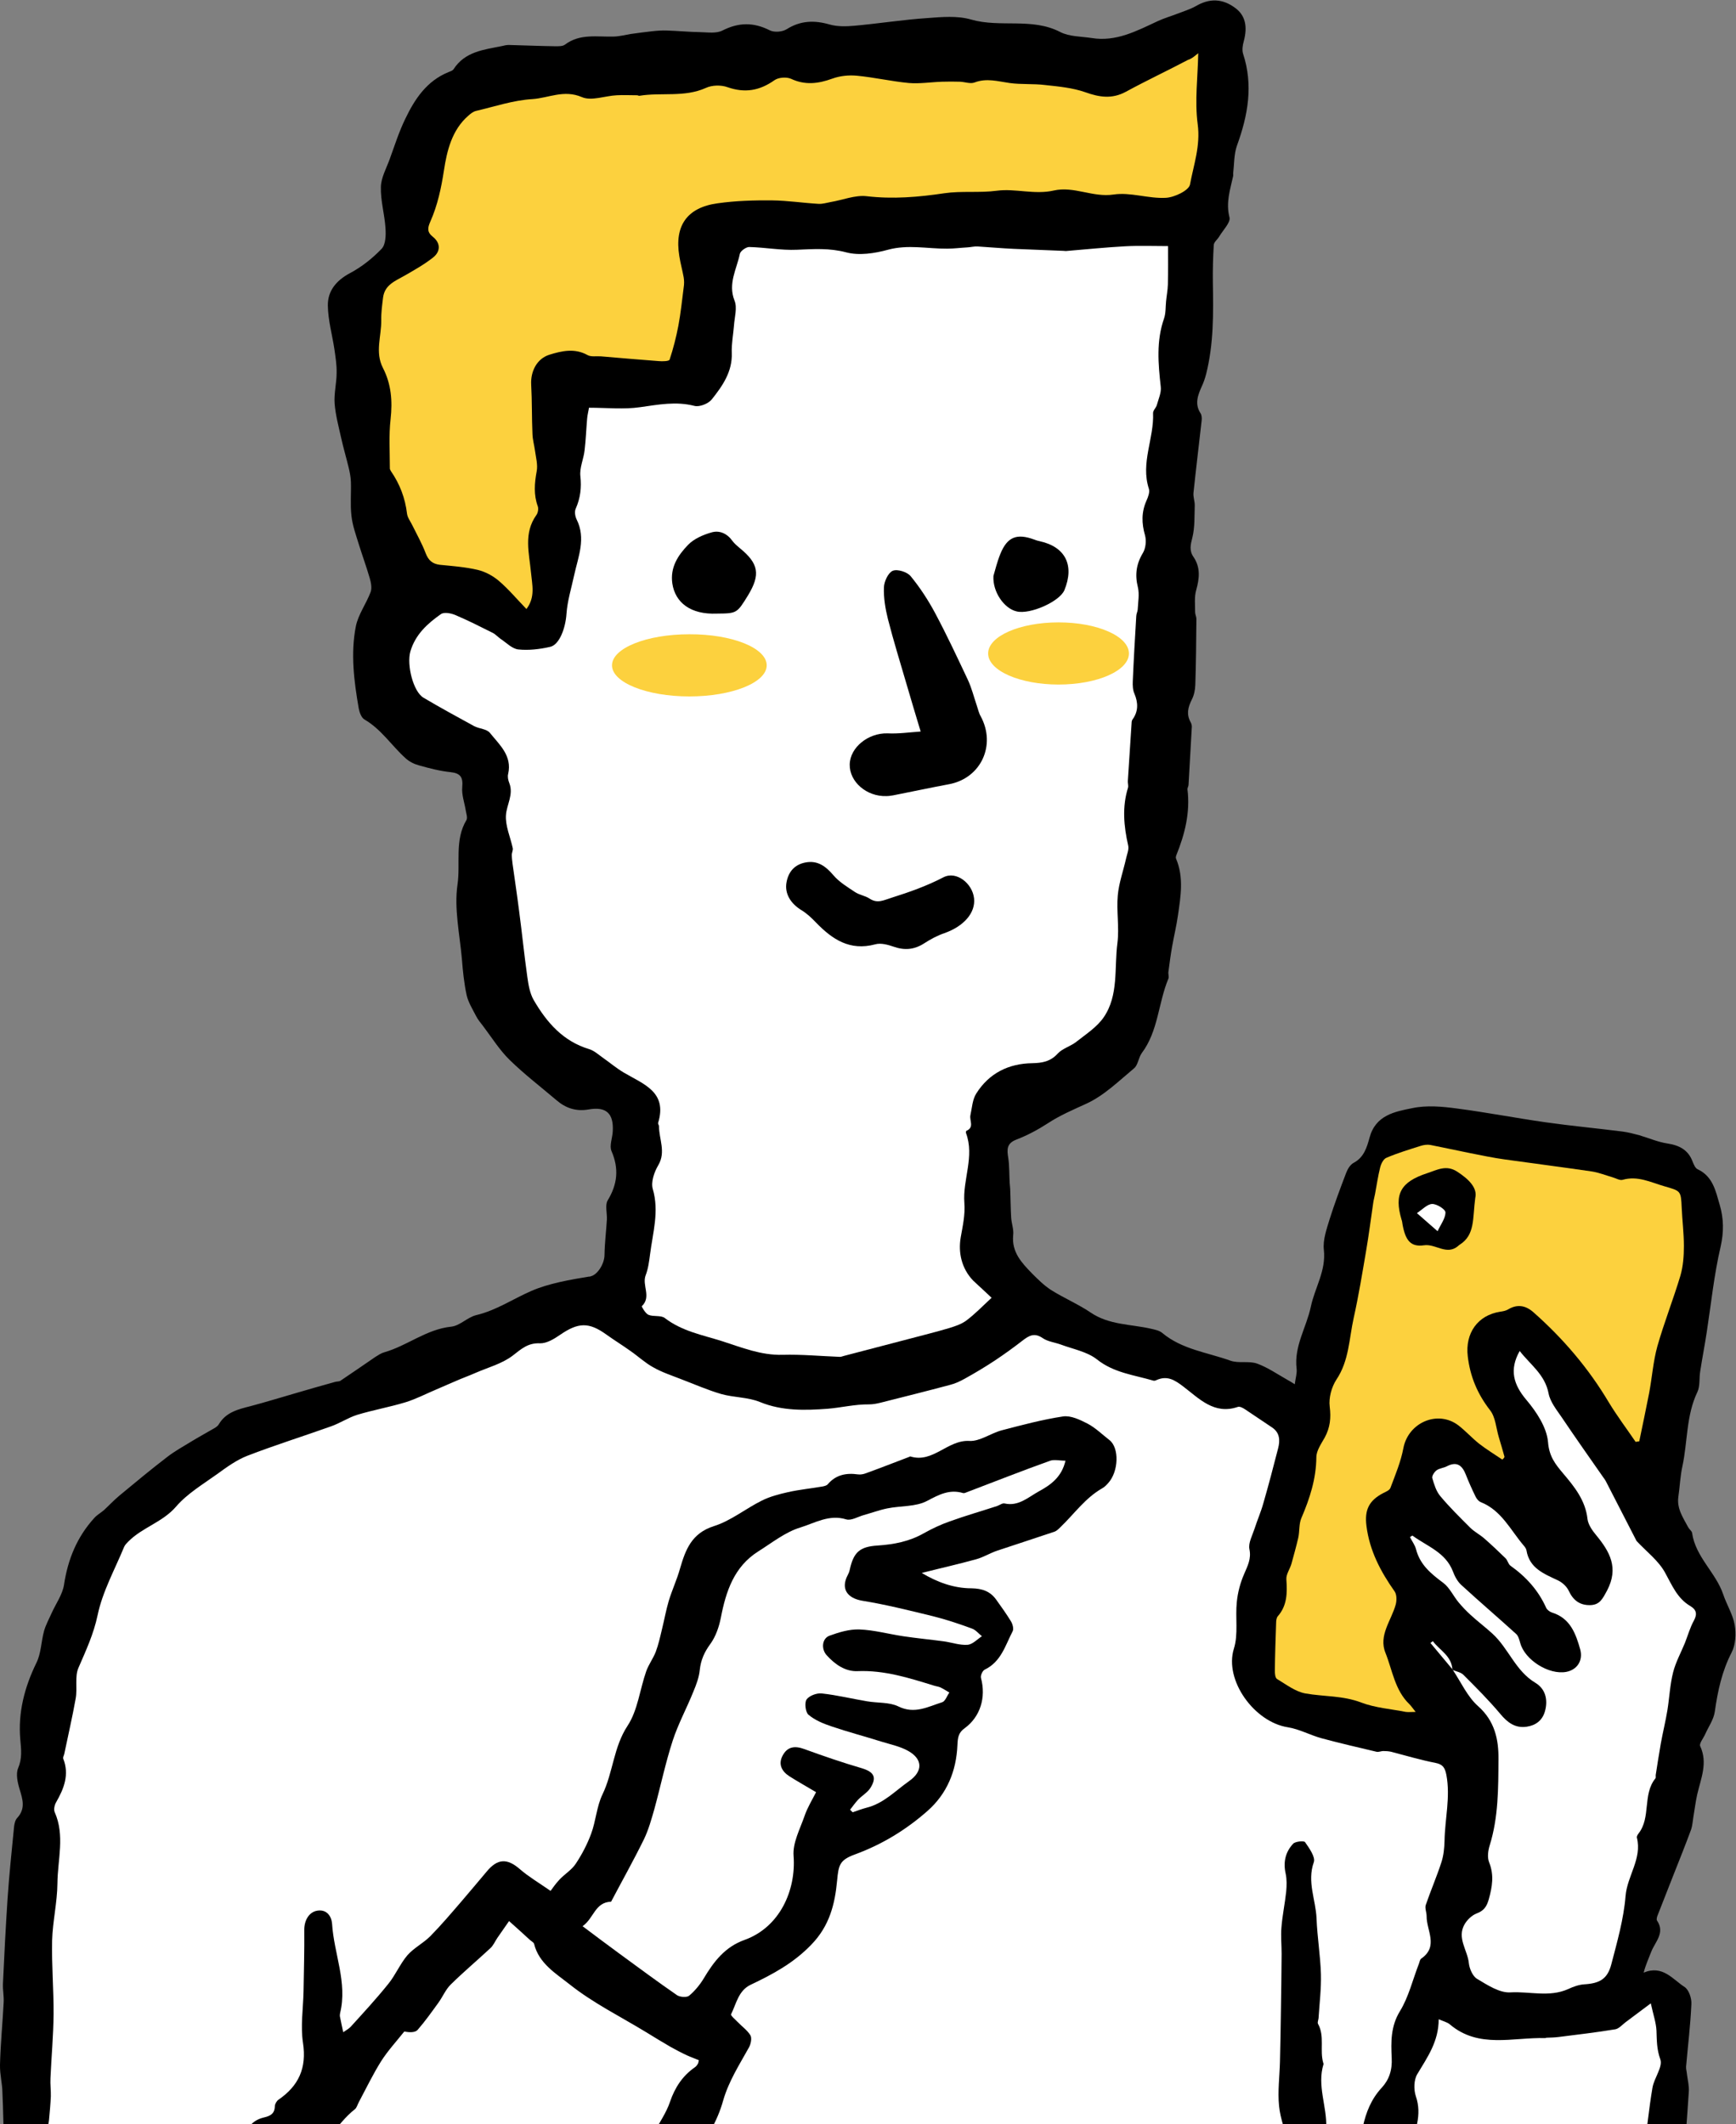
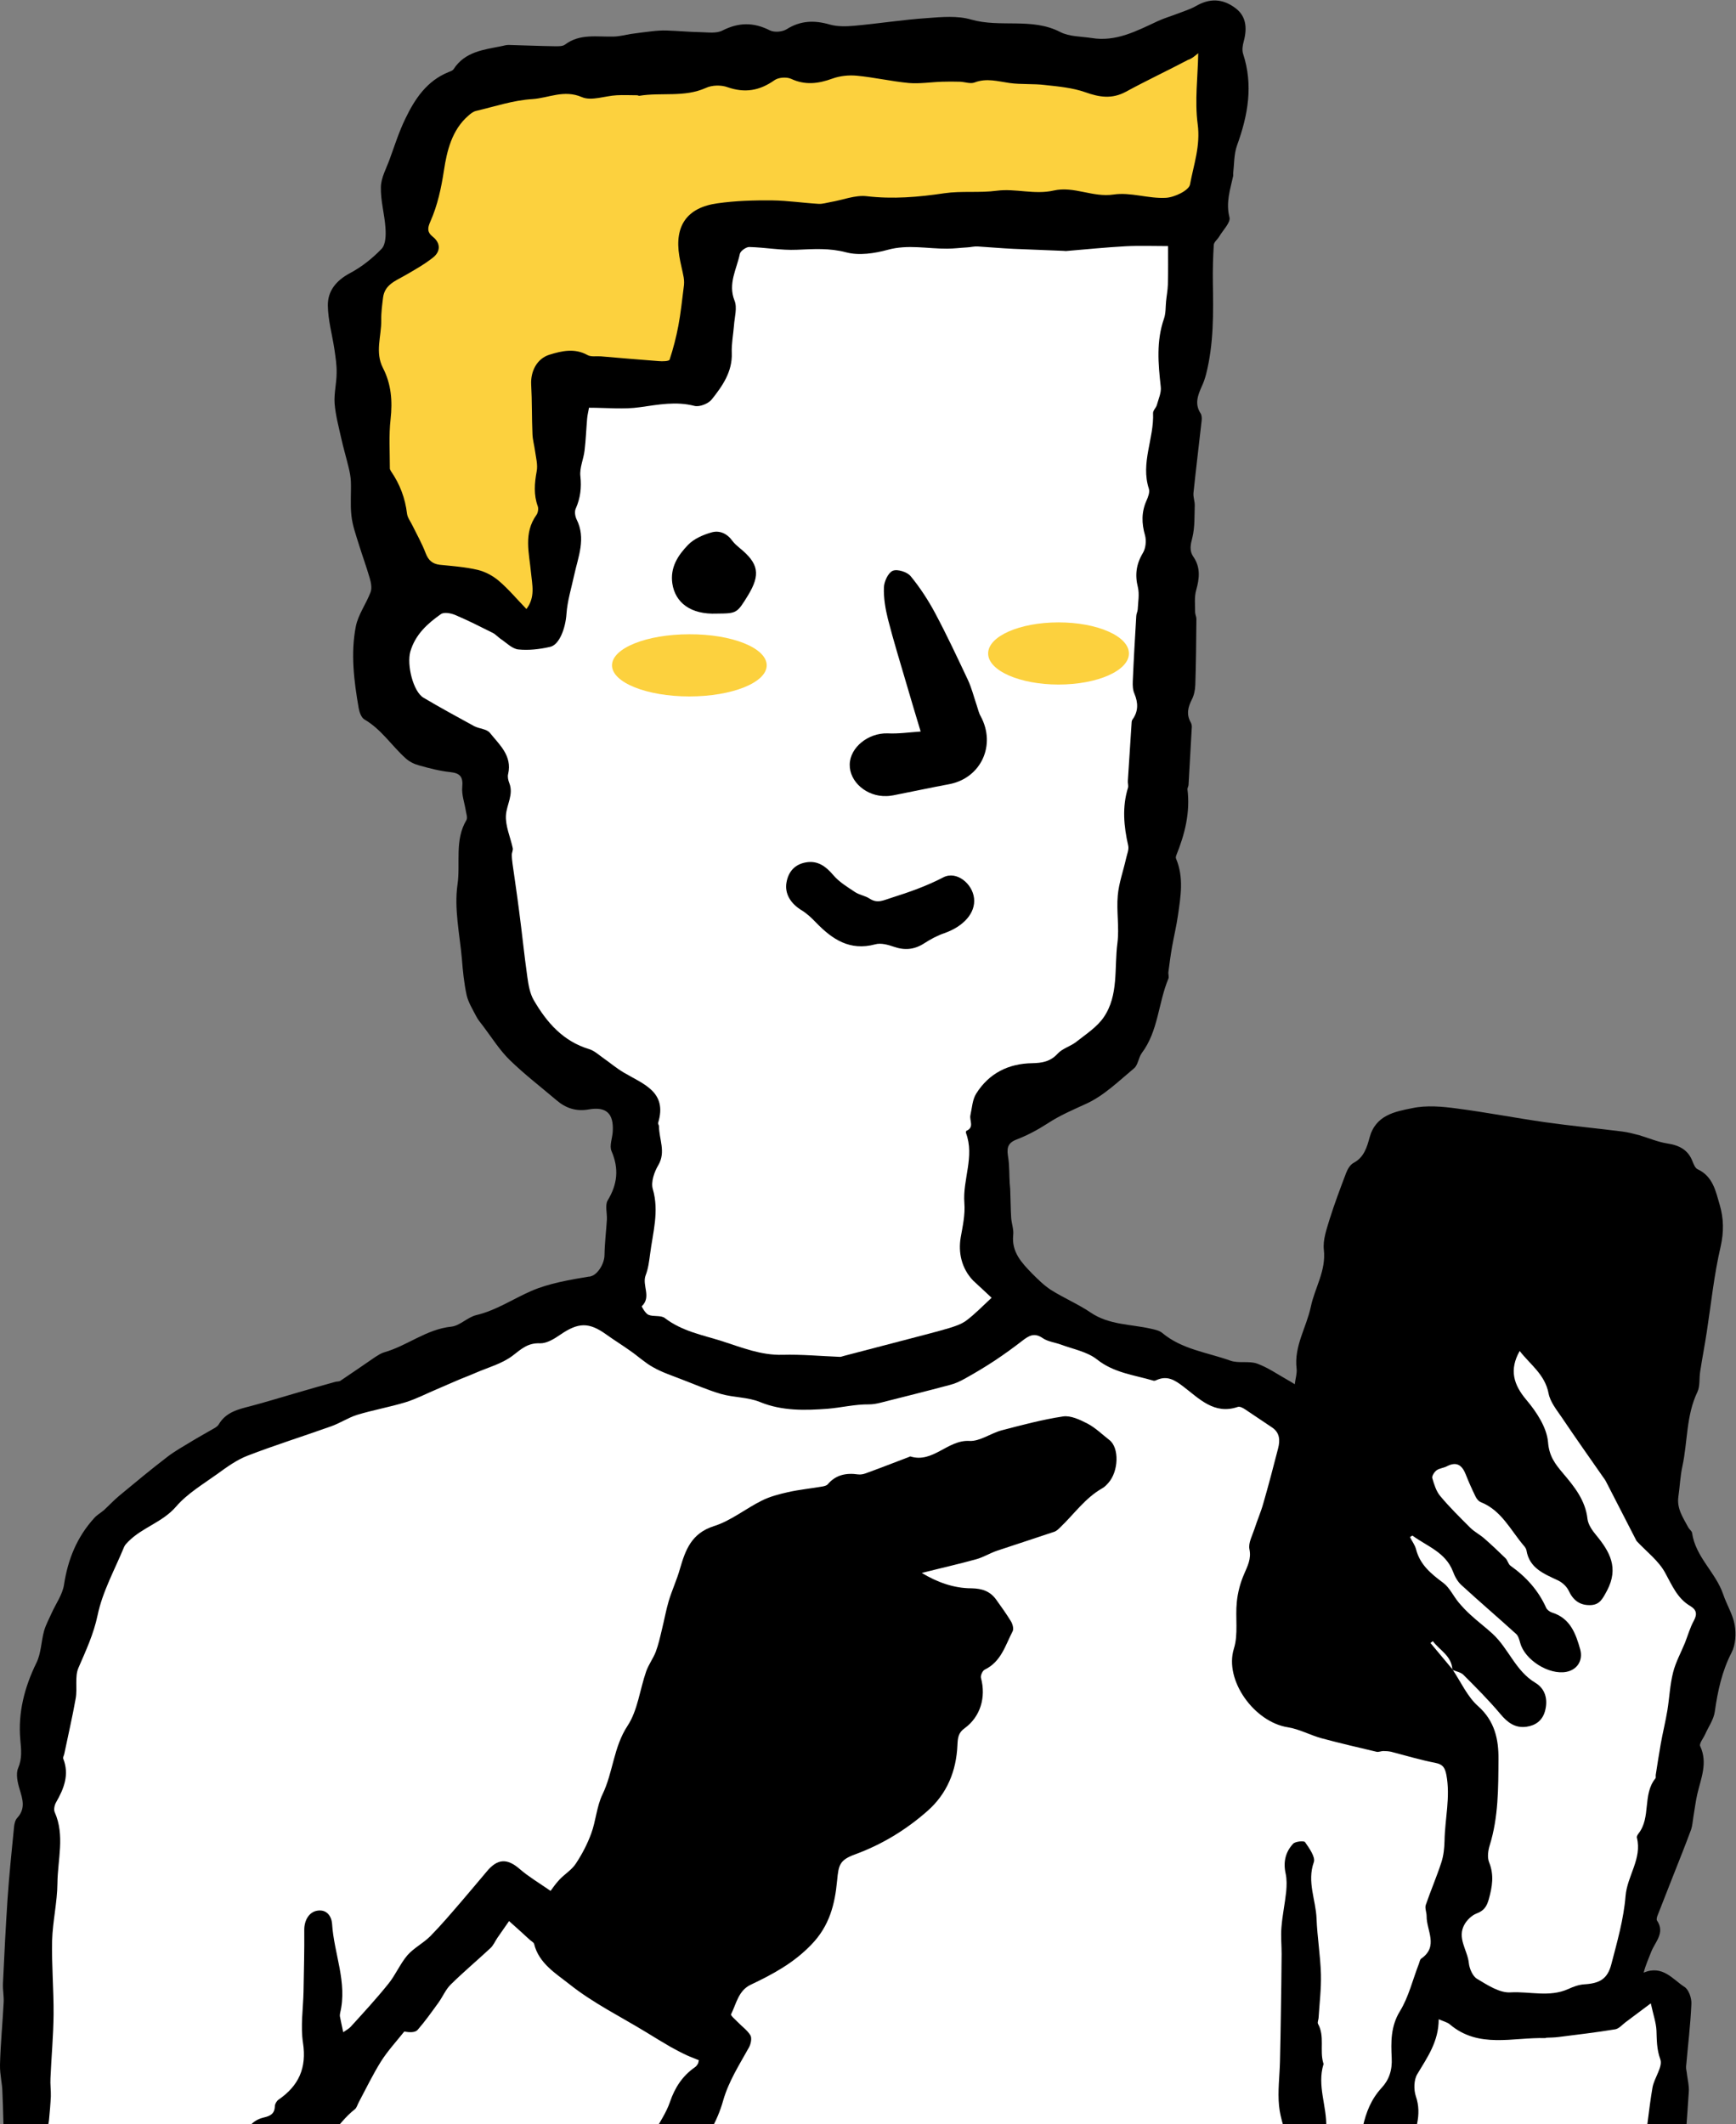
<svg xmlns="http://www.w3.org/2000/svg" version="1.1" id="レイヤー_1" x="0px" y="0px" viewBox="0 0 94.94 116.18" style="enable-background:new 0 0 94.94 116.18;" xml:space="preserve">
  <rect x="0" y="0" width="94.94" height="116.18" fill="#808080" stroke="none" />
  <style type="text/css">
	.st0{fill:#FFFFFF;}
	.st1{fill:#FCD13E;}
</style>
  <g>
    <g>
      <path class="st0" d="M32.27,69.8c0,0,5.59,6.09,11.28,6.3c5.69,0.2,13.22-4.27,13.22-4.27l15.95,5.11l16.36,32.72l1.97-0.7    l0.58,5.68c0,0-1.98,30.84-14.96,31.32c-3.13,0.12-6.03-4.06-6.03-4.06l0.4,16.28H15.94l0.42-12.33c0,0-8,3.71-11.02-1.74    c-3.02-5.45-4.87-14.85-4.41-31.67C1.4,95.62,3.6,83.91,9.4,80.78c5.8-3.13,18.67-7.42,18.67-7.42L32.27,69.8z" />
      <path d="M72.69,145.25c-0.27,0.46-0.6,0.81-0.68,1.21c-0.11,0.61-0.04,1.25-0.05,1.87c0,0.46-0.01,0.91,0.01,1.37    c0.03,0.71,0.01,1.43,0.13,2.12c0.12,0.74,0.29,1.44-0.26,2.1c-0.09,0.11-0.04,0.46,0.07,0.59c0.6,0.68,0.65,1.36,0.18,2.13    c-0.18,0.3-0.18,0.7-0.37,0.99c-0.15,0.24-0.44,0.55-0.67,0.55c-0.23,0-0.52-0.3-0.68-0.54c-0.27-0.42-0.45-0.89-0.66-1.34    c-0.27-0.57-0.2-1.11,0.19-1.6c0.25-0.31,0.19-0.52-0.03-0.83c-0.21-0.31-0.39-0.7-0.44-1.08c-0.16-1.49-0.27-2.98-0.14-4.5    c0.08-1.06,0.19-2.17-0.25-3.28c-0.26-0.65,0.02-1.52,0.09-2.29c0.07-0.7,0.18-1.4,0.27-2.09c0.01-0.1,0.01-0.22-0.03-0.31    c-0.51-0.89-0.09-1.7,0.16-2.55c0.08-0.26,0.09-0.61-0.02-0.85c-0.27-0.58-0.26-1.12-0.01-1.7c0.09-0.22,0.14-0.53,0.05-0.74    c-0.25-0.61-0.24-1.2,0.03-1.77c0.36-0.75,0.3-1.44-0.06-2.17c-0.15-0.31-0.24-0.68-0.24-1.03c0.01-1.19,0.07-2.39,0.1-3.58    c0.02-0.79-0.04-1.59,0.03-2.37c0.09-0.91,0.29-1.8,0.43-2.7c0.04-0.24,0.03-0.5,0.01-0.75c-0.06-0.86,0.07-1.67,0.52-2.42    c0.07-0.11,0.12-0.28,0.1-0.4c-0.17-0.71-0.45-1.4-0.52-2.11c-0.08-0.8,0.03-1.61,0.05-2.42c0.02-0.89,0.04-1.78,0.05-2.68    c0.02-1.07,0.03-2.14,0.04-3.22c0-0.48-0.05-0.96-0.01-1.44c0.05-0.65,0.19-1.3,0.26-1.96c0.03-0.33,0.04-0.67-0.03-0.99    c-0.14-0.63-0.01-1.18,0.41-1.63c0.12-0.13,0.59-0.17,0.65-0.09c0.23,0.33,0.58,0.82,0.48,1.1c-0.38,1.07,0.11,2.06,0.15,3.08    c0.04,1.02,0.21,2.03,0.24,3.05c0.02,0.8-0.08,1.6-0.13,2.4c-0.01,0.1-0.07,0.23-0.03,0.31c0.38,0.68,0.08,1.45,0.29,2.15    c0.01,0.02,0.02,0.05,0.01,0.06c-0.36,1.17,0.19,2.3,0.15,3.45c0,0.08,0.02,0.2-0.03,0.25c-0.65,0.71-0.2,1.5-0.18,2.26    c0.01,0.56-0.1,1.12-0.16,1.68c-0.02,0.14-0.06,0.29-0.06,0.43c-0.06,1.33-0.12,2.66-0.17,3.98c-0.01,0.29-0.05,0.59-0.02,0.88    c0.1,1.21,0.23,2.42,0.31,3.63c0.02,0.34-0.02,0.73-0.17,1.03c-0.34,0.73-0.41,1.43-0.06,2.18c0.29,0.61,0.32,1.24,0,1.88    c-0.09,0.17-0.05,0.46,0.04,0.64c0.31,0.64,0.31,1.24-0.08,1.85c-0.1,0.15-0.12,0.39-0.08,0.57c0.25,1.12,0.52,2.24,0.8,3.35    c0.05,0.19,0.12,0.41,0.25,0.54c0.43,0.42,0.9,0.81,1.35,1.21c1.21,1.08,2.62,1.45,4.21,1.23c0.18-0.02,0.37-0.05,0.55-0.03    c1.2,0.09,2.15-0.4,2.88-1.31c0.86-1.07,1.73-2.14,2.53-3.25c0.55-0.77,1.05-1.6,1.46-2.45c0.24-0.51,0.25-1.13,0.39-1.7    c0.3-1.23,0.62-2.46,0.95-3.69c0.03-0.11,0.12-0.24,0.22-0.3c0.71-0.44,0.65-1.17,0.63-1.83c-0.04-1.22,0.04-2.39,0.62-3.51    c0.17-0.33,0.12-0.78,0.2-1.16c0.23-1.1,0.51-2.2,0.69-3.31c0.09-0.56,0.31-1.14-0.08-1.75c-0.16-0.25,0.03-0.74,0.1-1.11    c0.06-0.27,0.23-0.53,0.27-0.8c0.17-1.18,0.28-2.37,0.48-3.55c0.09-0.54,0.58-1.15,0.43-1.56c-0.2-0.55-0.19-1.04-0.21-1.57    c-0.02-0.43-0.17-0.85-0.31-1.49c-0.54,0.4-0.96,0.72-1.39,1.04c-0.18,0.14-0.36,0.35-0.56,0.38c-1.03,0.17-2.06,0.29-3.09,0.42    c-0.22,0.03-0.45,0.03-0.67,0.04c-0.02,0-0.04,0.02-0.06,0.02c-1.77-0.05-3.64,0.59-5.22-0.75c-0.14-0.12-0.36-0.17-0.61-0.28    c0,1.22-0.62,2.08-1.17,3c-0.19,0.31-0.2,0.85-0.08,1.21c0.36,1.04-0.05,1.94-0.34,2.87c-0.27,0.86-0.56,1.69-1.16,2.4    c-0.2,0.24-0.22,0.62-0.33,0.93c-0.09,0.26-0.16,0.52-0.28,0.76c-0.2,0.43-0.49,0.78-1.02,0.65c-0.57-0.14-0.63-0.64-0.6-1.11    c0.02-0.33,0.14-0.65,0.2-0.98c0.09-0.53,0.13-1.07,0.24-1.59c0.33-1.51,0.26-3.13,1.42-4.39c0.4-0.43,0.59-0.96,0.55-1.65    c-0.04-0.84-0.06-1.71,0.45-2.54c0.48-0.78,0.7-1.73,1.04-2.6c0.04-0.1,0.05-0.23,0.13-0.28c0.96-0.67,0.28-1.54,0.29-2.32    c0-0.2-0.1-0.43-0.05-0.6c0.27-0.79,0.6-1.55,0.86-2.35c0.12-0.37,0.16-0.78,0.17-1.17c0.02-1.2,0.33-2.39,0.1-3.61    c-0.08-0.39-0.19-0.57-0.59-0.65c-0.82-0.16-1.62-0.4-2.43-0.61c-0.14-0.03-0.28-0.04-0.43-0.04c-0.12,0-0.26,0.07-0.37,0.04    c-1.01-0.24-2.01-0.47-3.01-0.74c-0.62-0.17-1.21-0.5-1.84-0.6c-1.82-0.28-3.49-2.56-2.95-4.3c0.25-0.79,0.07-1.7,0.16-2.55    c0.05-0.52,0.19-1.05,0.4-1.53c0.19-0.45,0.4-0.83,0.29-1.36c-0.07-0.34,0.16-0.75,0.28-1.12c0.15-0.47,0.35-0.92,0.48-1.39    c0.29-1,0.55-2,0.81-3.01c0.11-0.43,0.1-0.86-0.35-1.15c-0.49-0.32-0.97-0.66-1.46-0.98c-0.12-0.08-0.29-0.17-0.4-0.13    c-1.29,0.44-2.11-0.46-2.97-1.11c-0.48-0.37-0.89-0.62-1.47-0.36c-0.06,0.03-0.13,0.05-0.18,0.03c-1.05-0.31-2.15-0.42-3.08-1.16    c-0.53-0.42-1.3-0.56-1.97-0.81c-0.33-0.12-0.71-0.16-0.99-0.35c-0.46-0.32-0.76-0.14-1.12,0.14c-0.49,0.38-0.99,0.74-1.5,1.08    c-0.53,0.35-1.08,0.68-1.64,0.99c-0.25,0.14-0.52,0.27-0.8,0.34c-1.27,0.34-2.55,0.66-3.82,0.98c-0.2,0.05-0.41,0.09-0.62,0.09    c-0.77-0.01-1.53,0.18-2.27,0.24c-1.21,0.09-2.49,0.13-3.7-0.37c-0.66-0.27-1.43-0.24-2.13-0.44c-0.75-0.22-1.47-0.54-2.21-0.82    c-0.51-0.2-1.03-0.37-1.5-0.64c-0.44-0.24-0.82-0.6-1.24-0.89c-0.43-0.31-0.89-0.59-1.32-0.9c-0.96-0.69-1.54-0.67-2.55,0.03    c-0.32,0.22-0.72,0.46-1.08,0.45c-0.66-0.03-1.02,0.31-1.5,0.68c-0.58,0.44-1.34,0.64-2.03,0.94c-0.36,0.16-0.73,0.29-1.09,0.45    c-0.35,0.15-0.69,0.3-1.04,0.45c-0.57,0.24-1.12,0.53-1.71,0.71c-0.86,0.26-1.76,0.42-2.62,0.68c-0.51,0.16-0.96,0.47-1.46,0.64    c-1.51,0.54-3.05,1.02-4.55,1.6c-0.59,0.23-1.13,0.62-1.65,1c-0.78,0.56-1.64,1.07-2.25,1.78c-0.74,0.86-1.85,1.14-2.61,1.91    c-0.09,0.09-0.18,0.18-0.23,0.29c-0.51,1.24-1.18,2.44-1.45,3.73c-0.22,1.05-0.64,1.94-1.05,2.89c-0.21,0.48-0.05,1.12-0.15,1.67    c-0.18,1.02-0.42,2.04-0.63,3.06c-0.02,0.08-0.08,0.18-0.05,0.24c0.34,0.87,0.04,1.63-0.39,2.38c-0.09,0.15-0.14,0.4-0.08,0.54    c0.57,1.28,0.16,2.6,0.15,3.9c-0.01,1.04-0.26,2.08-0.29,3.12c-0.03,1.35,0.09,2.7,0.08,4.04c-0.01,1.16-0.12,2.33-0.17,3.49    c-0.02,0.33,0.03,0.67,0.02,1c-0.02,0.43-0.06,0.86-0.1,1.29c-0.01,0.12-0.05,0.25-0.05,0.37c0.04,0.89,0.07,1.78,0.14,2.67    c0.07,0.83,0.35,1.67,0.26,2.48c-0.2,1.71,0.26,3.37,0.17,5.06c-0.03,0.56-0.22,1.11-0.21,1.66c0.01,0.66,0.15,1.31,0.26,1.96    c0.12,0.74,0.44,1.49,0.35,2.2c-0.17,1.39,0.31,2.64,0.59,3.92c0.23,1.05,0.57,2.07,0.85,3.11c0.05,0.2,0.08,0.43,0.03,0.62    c-0.28,0.93,0.25,1.55,0.79,2.18c0.64,0.76,1.25,1.54,1.9,2.28c0.16,0.18,0.46,0.31,0.7,0.31c0.95-0.01,1.86,0.06,2.47,0.94    c0.04,0.06,0.15,0.12,0.21,0.11c0.93-0.17,1.92,0.23,2.81-0.35c0.65-0.42,1.54-0.64,1.96-1.21c0.57-0.78,1.29-1.13,2.07-1.57    c0.45-0.25,0.64-0.91,1.03-1.31c0.29-0.3,0.72-0.47,1.06-0.72c0.15-0.11,0.37-0.28,0.37-0.43c0.01-0.88,0.61-1.28,1.23-1.7    c0.24-0.16,0.46-0.36,0.62-0.59c0.34-0.5,0.62-1.03,0.93-1.54c0.02-0.04,0.04-0.09,0.07-0.1c1.34-0.5,1.22-2.16,2.31-2.91    c0.56-0.39,0.98-1.04,1.37-1.63c0.44-0.67,0.74-1.44,1.18-2.11c0.3-0.46,0.73-0.83,1.12-1.22c0.16-0.16,0.41-0.25,0.52-0.43    c0.67-1.13,1.31-2.29,1.97-3.43c0.53-0.91,1.13-1.79,1.6-2.73c0.37-0.73,0.79-1.41,1.01-2.24c0.27-1.03,0.9-1.96,1.39-2.93    c0.29-0.57,0.68-1.11,0.88-1.71c0.27-0.79,0.69-1.43,1.37-1.9c0.07-0.05,0.12-0.12,0.16-0.19c0.02-0.03,0.02-0.08,0.05-0.19    c-0.21-0.09-0.44-0.17-0.66-0.27c-0.3-0.14-0.6-0.3-0.89-0.46c-0.45-0.26-0.89-0.53-1.33-0.8c-1.41-0.86-2.91-1.6-4.19-2.62    c-0.73-0.58-1.68-1.14-1.94-2.21c-0.02-0.08-0.14-0.14-0.22-0.21c-0.36-0.33-0.72-0.66-1.15-1.04c-0.18,0.26-0.41,0.59-0.64,0.92    c-0.13,0.19-0.22,0.42-0.39,0.57c-0.72,0.67-1.47,1.3-2.17,1.99c-0.27,0.27-0.43,0.66-0.66,0.98c-0.37,0.51-0.73,1.02-1.14,1.49    c-0.13,0.15-0.43,0.15-0.73,0.09c-0.43,0.54-0.9,1.05-1.27,1.63c-0.45,0.72-0.82,1.49-1.22,2.24c-0.07,0.13-0.11,0.3-0.21,0.38    c-1.01,0.78-1.55,2.11-2.9,2.51c-0.22,0.07-0.48,0.32-0.56,0.54c-0.25,0.71-0.82,1.09-1.39,1.48c-0.26,0.18-0.45,0.46-0.65,0.71    c-0.22,0.27-0.37,0.64-0.65,0.83c-0.82,0.53-1.65,1.06-2.54,1.43c-0.33,0.13-0.98-0.07-1.24-0.35c-0.21-0.23-0.22-0.91-0.03-1.2    c0.98-1.43,2.06-2.77,3.49-3.81c0.2-0.15,0.36-0.41,0.43-0.65c0.17-0.56,0.51-0.91,1.07-1.04c0.34-0.08,0.58-0.2,0.59-0.61    c0-0.12,0.1-0.29,0.2-0.36c1.11-0.76,1.55-1.74,1.34-3.11c-0.14-0.91,0.01-1.87,0.03-2.8c0.02-1.13,0.05-2.26,0.04-3.39    c0-0.51,0.26-0.97,0.72-1.04c0.53-0.08,0.77,0.33,0.8,0.71c0.1,1.64,0.85,3.22,0.44,4.89c-0.01,0.06-0.02,0.13-0.01,0.19    c0.05,0.26,0.11,0.52,0.18,0.86c0.17-0.12,0.31-0.19,0.41-0.3c0.7-0.77,1.41-1.54,2.06-2.35c0.39-0.48,0.64-1.09,1.04-1.56    c0.35-0.4,0.87-0.66,1.25-1.04c0.6-0.61,1.15-1.26,1.71-1.91c0.46-0.53,0.91-1.08,1.37-1.62c0.6-0.73,1.13-0.74,1.82-0.14    c0.46,0.4,1,0.72,1.68,1.19c0.11-0.15,0.28-0.4,0.49-0.62c0.28-0.3,0.67-0.53,0.89-0.87c0.34-0.51,0.63-1.07,0.84-1.64    c0.26-0.7,0.3-1.49,0.62-2.15c0.58-1.2,0.6-2.58,1.37-3.75c0.56-0.85,0.67-1.98,1.02-2.98c0.13-0.37,0.38-0.7,0.52-1.06    c0.15-0.4,0.24-0.81,0.34-1.23c0.13-0.52,0.22-1.04,0.37-1.55c0.18-0.6,0.45-1.17,0.62-1.78c0.3-1.03,0.63-1.93,1.85-2.32    c0.93-0.29,1.74-0.96,2.63-1.4c0.44-0.22,0.94-0.35,1.43-0.46c0.62-0.14,1.26-0.2,1.89-0.31c0.1-0.02,0.22-0.05,0.28-0.12    c0.44-0.52,1.01-0.63,1.65-0.54c0.14,0.02,0.3-0.01,0.43-0.06c0.8-0.29,1.59-0.6,2.38-0.9c0.02-0.01,0.04-0.03,0.06-0.02    c1.24,0.38,2.03-0.92,3.23-0.85c0.57,0.03,1.16-0.42,1.76-0.58c1.11-0.29,2.23-0.59,3.36-0.76c0.42-0.06,0.92,0.18,1.33,0.39    c0.44,0.23,0.8,0.59,1.2,0.9c0.55,0.42,0.51,1.72-0.06,2.35c-0.1,0.11-0.2,0.22-0.33,0.29c-0.93,0.53-1.53,1.4-2.28,2.12    c-0.1,0.1-0.22,0.22-0.35,0.26c-1.03,0.35-2.07,0.68-3.11,1.03c-0.39,0.13-0.75,0.36-1.15,0.47c-0.97,0.27-1.96,0.49-2.98,0.75    c0.83,0.5,1.74,0.84,2.72,0.84c0.58,0.01,1.02,0.16,1.35,0.62c0.28,0.39,0.56,0.78,0.81,1.19c0.09,0.15,0.16,0.41,0.09,0.54    c-0.4,0.77-0.63,1.67-1.53,2.1c-0.12,0.06-0.24,0.33-0.2,0.46c0.28,1.05-0.03,2.11-0.89,2.74c-0.35,0.25-0.38,0.51-0.4,0.93    c-0.06,1.4-0.56,2.65-1.64,3.6c-1.17,1.03-2.48,1.83-3.95,2.37c-0.85,0.31-0.91,0.57-0.99,1.44c-0.12,1.28-0.41,2.47-1.41,3.5    c-0.97,1.01-2.11,1.62-3.31,2.19c-0.68,0.32-0.79,1.04-1.08,1.62c-0.03,0.06,0.22,0.28,0.35,0.41c0.24,0.25,0.54,0.46,0.71,0.74    c0.09,0.16,0.02,0.48-0.08,0.66c-0.52,0.94-1.1,1.83-1.41,2.9c-0.32,1.15-0.93,2.2-1.78,3.08c-0.59,0.61-0.58,1.44-0.73,2.19    c-0.1,0.5-0.21,0.9-0.62,1.23c-0.31,0.25-0.63,0.6-0.75,0.96c-0.28,0.89-0.83,1.57-1.38,2.29c-0.48,0.62-0.85,1.32-1.26,1.98    c-0.35,0.56-0.71,1.12-1.02,1.7c-0.35,0.67-0.63,1.38-0.98,2.06c-0.22,0.42-0.53,0.8-0.73,1.22c-0.26,0.55-0.49,1.11-0.69,1.68    c-0.33,0.95-1.01,1.61-1.72,2.28c-0.39,0.37-0.68,0.9-0.9,1.4c-0.33,0.74-0.88,1.22-1.57,1.57c-0.34,0.17-0.45,0.39-0.54,0.76    c-0.09,0.4-0.32,0.85-0.63,1.09c-0.62,0.47-1.13,0.97-1.41,1.71c-0.1,0.27-0.36,0.54-0.62,0.68c-1.1,0.59-2.09,1.31-2.91,2.26    c-0.04,0.05-0.08,0.1-0.13,0.13c-1.05,0.65-1.25,1.54-0.99,2.74c0.2,0.94,0.1,1.95,0.1,2.93c0,0.6-0.01,1.21-0.07,1.81    c-0.14,1.43-0.35,2.85-0.79,4.22c-0.21,0.66-0.9,1.07-1.53,0.93c-0.63-0.15-1.05-0.79-1.02-1.48c0.09-2.39,0.16-4.78,0.25-7.17    c0.02-0.43,0.12-0.86,0.17-1.28c-0.05-0.03-0.1-0.08-0.12-0.07c-1.04,0.61-2.19,0.3-3.25,0.25c-0.94-0.04-1.9-0.3-2.88-0.32    c-0.46-0.01-0.98-0.45-1.35-0.83c-0.43-0.44-0.82-0.83-1.5-0.73c-0.16,0.02-0.34-0.01-0.5-0.06c-0.64-0.17-2.24-2-2.34-2.66    c-0.09-0.6-0.15-1.2-0.26-1.8c-0.04-0.2-0.15-0.39-0.27-0.56c-0.66-0.91-1.1-1.86-1.11-3.06c-0.01-1.14-0.34-2.27-0.53-3.4    c-0.18-1.03-0.43-2.06-0.56-3.1c-0.1-0.82-0.04-1.65-0.08-2.48c-0.02-0.38-0.09-0.76-0.15-1.14c-0.05-0.27-0.17-0.53-0.17-0.79    c-0.01-1.45,0.03-2.89,0.02-4.34c-0.01-0.66-0.13-1.33-0.16-1.99c-0.02-0.35,0.04-0.71,0.06-1.06c0.03-0.66,0.07-1.32,0.1-1.97    c0-0.06-0.03-0.12-0.03-0.19c-0.03-1.05-0.04-2.09-0.09-3.14C0.13,114-0.01,113.47,0,112.93c0.03-1.14,0.14-2.27,0.2-3.41    c0.02-0.33-0.05-0.66-0.04-1c0.07-1.54,0.15-3.08,0.25-4.62c0.09-1.34,0.23-2.67,0.36-4c0.02-0.16,0.06-0.35,0.17-0.47    c0.47-0.51,0.3-1.02,0.13-1.58c-0.11-0.36-0.21-0.83-0.08-1.14c0.23-0.54,0.17-1.02,0.12-1.57c-0.13-1.47,0.23-2.86,0.88-4.19    c0.26-0.52,0.26-1.17,0.42-1.75c0.1-0.35,0.28-0.67,0.43-1.01c0.23-0.5,0.58-0.99,0.66-1.51c0.21-1.39,0.71-2.62,1.66-3.66    c0.15-0.17,0.36-0.28,0.53-0.43c0.28-0.26,0.54-0.54,0.84-0.79c0.86-0.71,1.72-1.43,2.61-2.11c0.41-0.32,0.87-0.57,1.31-0.84    c0.37-0.23,0.75-0.43,1.12-0.65c0.14-0.08,0.31-0.16,0.39-0.29c0.39-0.67,1.06-0.83,1.73-1c0.83-0.22,1.64-0.47,2.47-0.71    c0.72-0.21,1.44-0.42,2.17-0.62c0.1-0.03,0.22-0.01,0.3-0.07c0.63-0.42,1.26-0.86,1.89-1.29c0.16-0.1,0.32-0.21,0.5-0.26    c1.26-0.36,2.3-1.26,3.66-1.4c0.47-0.05,0.88-0.51,1.36-0.63c1.1-0.26,2.02-0.89,3.01-1.32c0.96-0.42,2.13-0.62,3.23-0.8    c0.38-0.06,0.78-0.68,0.78-1.18c0.01-0.64,0.09-1.28,0.13-1.92c0.02-0.35-0.11-0.79,0.04-1.05c0.54-0.89,0.63-1.74,0.21-2.71    c-0.12-0.29,0.05-0.7,0.07-1.06c0.06-0.99-0.35-1.38-1.32-1.21c-0.68,0.12-1.25-0.07-1.75-0.5c-0.86-0.73-1.76-1.42-2.57-2.21    c-0.56-0.55-0.98-1.23-1.45-1.85c-0.14-0.18-0.29-0.36-0.39-0.56c-0.19-0.37-0.42-0.74-0.51-1.13c-0.14-0.65-0.21-1.33-0.26-1.99    c-0.12-1.35-0.43-2.74-0.24-4.06c0.17-1.17-0.17-2.43,0.49-3.53c0.07-0.13-0.01-0.35-0.04-0.53c-0.07-0.43-0.23-0.86-0.19-1.27    c0.05-0.55-0.1-0.76-0.65-0.82c-0.58-0.06-1.15-0.21-1.72-0.37c-0.26-0.07-0.52-0.2-0.72-0.38c-0.77-0.69-1.33-1.59-2.26-2.13    c-0.17-0.1-0.27-0.39-0.31-0.6c-0.26-1.49-0.45-3-0.16-4.49c0.13-0.65,0.57-1.24,0.81-1.88c0.08-0.22,0.02-0.52-0.05-0.76    c-0.18-0.62-0.4-1.22-0.59-1.83c-0.16-0.52-0.35-1.04-0.41-1.58c-0.07-0.61-0.01-1.24-0.03-1.86c-0.01-0.26-0.06-0.52-0.12-0.77    c-0.13-0.54-0.29-1.08-0.41-1.62c-0.14-0.63-0.31-1.26-0.36-1.89c-0.04-0.55,0.11-1.12,0.11-1.68c0.01-0.43-0.06-0.85-0.12-1.28    c-0.12-0.8-0.35-1.6-0.36-2.4c-0.01-0.8,0.46-1.37,1.21-1.77c0.64-0.34,1.23-0.81,1.73-1.33c0.23-0.24,0.24-0.77,0.21-1.16    c-0.05-0.74-0.27-1.48-0.25-2.22c0.01-0.51,0.3-1.02,0.48-1.52c0.27-0.74,0.51-1.5,0.85-2.2c0.52-1.09,1.18-2.09,2.38-2.57    c0.1-0.04,0.22-0.08,0.27-0.16c0.62-0.96,1.65-1.06,2.64-1.26c0.12-0.03,0.25-0.06,0.37-0.06c0.85,0.02,1.69,0.06,2.54,0.07    c0.18,0,0.41,0.01,0.54-0.09c0.82-0.62,1.77-0.41,2.68-0.44c0.31-0.01,0.61-0.09,0.91-0.14c0.39-0.05,0.78-0.11,1.17-0.15    c0.27-0.03,0.54-0.05,0.81-0.04c0.62,0.02,1.23,0.08,1.85,0.09c0.4,0.01,0.86,0.08,1.19-0.09c0.89-0.45,1.7-0.46,2.59-0.01    c0.24,0.12,0.68,0.09,0.92-0.06c0.76-0.48,1.52-0.5,2.35-0.26c0.42,0.12,0.9,0.11,1.35,0.07c1.33-0.12,2.65-0.33,3.98-0.42    c0.8-0.06,1.66-0.14,2.41,0.08c1.6,0.46,3.32-0.12,4.87,0.68c0.5,0.26,1.14,0.24,1.72,0.33c1.34,0.22,2.47-0.39,3.63-0.93    c0.35-0.16,0.73-0.27,1.09-0.41c0.33-0.13,0.67-0.23,0.97-0.4c0.75-0.44,1.46-0.43,2.17,0.1c0.54,0.4,0.68,1,0.46,1.82    c-0.06,0.21-0.1,0.47-0.04,0.67c0.57,1.73,0.27,3.38-0.33,5.03c-0.17,0.48-0.15,1.03-0.21,1.54c0,0.04,0.01,0.08,0,0.13    c-0.16,0.74-0.41,1.45-0.2,2.26c0.07,0.28-0.36,0.7-0.57,1.06c-0.09,0.15-0.28,0.29-0.29,0.45c-0.04,0.68-0.06,1.36-0.05,2.04    c0.03,1.69,0.05,3.37-0.37,5.03c-0.06,0.22-0.13,0.44-0.23,0.65c-0.22,0.49-0.41,0.97-0.07,1.49c0.06,0.09,0.07,0.25,0.06,0.37    c-0.15,1.33-0.31,2.65-0.45,3.98c-0.02,0.22,0.07,0.45,0.07,0.67c-0.02,0.59,0.01,1.2-0.13,1.77c-0.1,0.39-0.18,0.71,0.06,1.06    c0.39,0.57,0.33,1.17,0.15,1.81c-0.11,0.38-0.06,0.81-0.06,1.21c0,0.12,0.07,0.25,0.07,0.37c-0.01,1.21-0.02,2.41-0.06,3.62    c-0.01,0.27-0.07,0.56-0.19,0.79c-0.21,0.42-0.31,0.81-0.06,1.25c0.04,0.07,0.06,0.16,0.06,0.24c-0.06,1.06-0.12,2.11-0.18,3.17    c0,0.08-0.06,0.17-0.06,0.24c0.16,1.27-0.14,2.46-0.61,3.62c-0.02,0.06-0.04,0.13-0.01,0.19c0.43,1.02,0.25,2.07,0.1,3.1    c-0.08,0.57-0.22,1.14-0.32,1.71c-0.08,0.45-0.14,0.91-0.2,1.37c-0.02,0.12,0.04,0.27,0,0.37c-0.56,1.34-0.55,2.87-1.46,4.08    c-0.18,0.25-0.2,0.65-0.42,0.83c-0.84,0.7-1.65,1.5-2.62,1.94c-0.72,0.33-1.43,0.63-2.1,1.07c-0.54,0.35-1.12,0.66-1.72,0.89    c-0.54,0.21-0.51,0.55-0.44,1c0.07,0.46,0.05,0.93,0.08,1.39c0.01,0.14,0.03,0.28,0.03,0.42c0.02,0.49,0.02,0.97,0.05,1.46    c0.02,0.32,0.15,0.65,0.11,0.96c-0.09,0.92,0.46,1.5,1.02,2.08c0.33,0.33,0.67,0.67,1.06,0.92c0.7,0.44,1.48,0.77,2.16,1.23    c1,0.68,2.18,0.63,3.28,0.88c0.22,0.05,0.48,0.1,0.64,0.24c1.08,0.9,2.47,1.06,3.72,1.51c0.45,0.16,1.01,0,1.46,0.16    c0.58,0.21,1.11,0.58,1.66,0.89c0.11,0.06,0.21,0.12,0.4,0.24c0.04-0.33,0.13-0.6,0.1-0.85c-0.15-1.23,0.54-2.26,0.78-3.4    c0.22-1.04,0.84-1.96,0.71-3.11c-0.06-0.53,0.15-1.12,0.31-1.65c0.27-0.86,0.59-1.71,0.91-2.55c0.08-0.21,0.22-0.45,0.41-0.55    c0.57-0.3,0.73-0.87,0.87-1.38c0.33-1.23,1.38-1.42,2.33-1.61c0.79-0.17,1.65-0.09,2.46,0.02c1.61,0.21,3.21,0.52,4.82,0.75    c1.41,0.2,2.82,0.33,4.23,0.51c0.31,0.04,0.61,0.12,0.91,0.2c0.51,0.15,1.01,0.37,1.53,0.45c0.66,0.1,1.15,0.35,1.39,1    c0.06,0.15,0.14,0.35,0.27,0.41c0.84,0.39,0.99,1.2,1.21,1.95c0.22,0.75,0.23,1.48,0.05,2.28c-0.36,1.54-0.52,3.12-0.76,4.68    c-0.11,0.72-0.25,1.44-0.36,2.16c-0.06,0.37,0,0.79-0.15,1.11c-0.62,1.29-0.53,2.71-0.82,4.06c-0.12,0.54-0.14,1.11-0.22,1.66    c-0.1,0.66,0.26,1.16,0.54,1.69c0.06,0.11,0.2,0.2,0.21,0.31c0.19,1.31,1.29,2.15,1.7,3.35c0.19,0.57,0.53,1.1,0.63,1.68    c0.08,0.48,0.05,1.08-0.17,1.5c-0.53,1.03-0.76,2.11-0.92,3.24c-0.06,0.43-0.35,0.83-0.53,1.24c-0.1,0.22-0.33,0.5-0.27,0.64    c0.43,0.92,0.04,1.77-0.16,2.64c-0.09,0.4-0.14,0.82-0.21,1.23c-0.04,0.23-0.05,0.47-0.12,0.68c-0.32,0.87-0.67,1.74-1.01,2.6    c-0.27,0.7-0.55,1.39-0.82,2.09c-0.04,0.09-0.08,0.24-0.04,0.3c0.46,0.68-0.11,1.17-0.32,1.72c-0.13,0.34-0.29,0.68-0.41,1.13    c1.04-0.43,1.58,0.36,2.23,0.78c0.24,0.15,0.4,0.62,0.38,0.94c-0.05,1.14-0.19,2.28-0.29,3.42c-0.01,0.14,0.04,0.28,0.05,0.43    c0.04,0.31,0.12,0.63,0.1,0.93c-0.1,1.54-0.22,3.08-0.34,4.61c-0.02,0.21-0.1,0.4-0.13,0.61c-0.05,0.31-0.08,0.63-0.11,0.95    c-0.06,0.66-0.06,1.33-0.19,1.98c-0.23,1.19-0.55,2.36-0.82,3.54c-0.04,0.16-0.01,0.33-0.01,0.49c0.01,0.21,0.09,0.43,0.04,0.62    c-0.23,0.8-0.49,1.58-0.77,2.37c-0.17,0.49-0.4,0.96-0.59,1.45c-0.03,0.07-0.04,0.17-0.02,0.24c0.53,1.74-0.08,3.29-0.76,4.85    c-0.37,0.85-0.93,1.61-0.92,2.64c0.01,1.23-0.95,2-1.67,2.86c-0.48,0.58-0.99,1.14-1.48,1.71c-0.04,0.05-0.09,0.1-0.11,0.15    c-0.48,1.47-1.7,1.96-3.03,2.3c-0.2,0.05-0.45,0.08-0.58,0.21c-0.78,0.73-1.78,0.63-2.71,0.8c-0.04,0.01-0.1,0.02-0.12,0    c-1-0.71-2.17,0.01-3.19-0.37c-0.67-0.26-1.28-0.66-1.92-1C72.85,145.31,72.74,145.27,72.69,145.25z" />
      <path class="st0" d="M54.23,70.98c-0.52,0.48-0.92,0.9-1.39,1.25c-0.27,0.2-0.62,0.31-0.94,0.41c-0.74,0.22-1.48,0.4-2.23,0.6    c-1.17,0.31-2.35,0.61-3.52,0.92c-0.08,0.02-0.16,0.06-0.24,0.05c-1.04-0.04-2.08-0.14-3.11-0.11c-1.19,0.03-2.23-0.4-3.32-0.75    c-1.08-0.34-2.18-0.54-3.12-1.26c-0.22-0.17-0.62-0.06-0.9-0.18c-0.16-0.07-0.38-0.45-0.36-0.47c0.54-0.51,0-1.14,0.21-1.69    c0.14-0.36,0.19-0.76,0.24-1.14c0.15-1.19,0.51-2.35,0.15-3.58c-0.11-0.38,0.08-0.93,0.3-1.3c0.43-0.73,0.04-1.42,0.04-2.13    c0-0.06-0.06-0.13-0.05-0.18c0.53-1.71-0.82-2.13-1.88-2.76c-0.39-0.23-0.73-0.52-1.1-0.78c-0.26-0.18-0.5-0.41-0.79-0.5    c-1.43-0.43-2.32-1.46-3.03-2.68c-0.21-0.36-0.29-0.83-0.35-1.26c-0.17-1.2-0.29-2.41-0.45-3.61c-0.11-0.87-0.24-1.73-0.36-2.59    c-0.02-0.16-0.04-0.33-0.04-0.49c0-0.12,0.08-0.26,0.05-0.37c-0.13-0.6-0.41-1.21-0.37-1.8c0.04-0.58,0.43-1.13,0.18-1.76    c-0.06-0.15-0.1-0.34-0.06-0.49c0.23-1-0.48-1.6-1-2.25c-0.17-0.21-0.57-0.22-0.85-0.36c-0.93-0.51-1.87-1.02-2.78-1.56    c-0.57-0.34-0.92-1.8-0.72-2.52c0.27-0.93,0.93-1.53,1.67-2.05c0.18-0.13,0.57-0.05,0.82,0.06c0.68,0.29,1.35,0.63,2.01,0.96    c0.16,0.08,0.28,0.22,0.42,0.32c0.32,0.21,0.64,0.55,0.98,0.59c0.57,0.06,1.17-0.01,1.74-0.14c0.52-0.11,0.85-1.04,0.9-1.81    c0.05-0.71,0.27-1.41,0.42-2.11c0.22-1.01,0.66-2.01,0.13-3.06c-0.08-0.17-0.12-0.43-0.04-0.59c0.25-0.57,0.32-1.14,0.25-1.77    c-0.05-0.46,0.18-0.94,0.23-1.41c0.07-0.58,0.09-1.16,0.14-1.74c0.02-0.22,0.08-0.44,0.1-0.59c0.99,0,1.91,0.1,2.8-0.03    c1-0.14,1.96-0.33,2.97-0.07c0.28,0.07,0.76-0.12,0.95-0.36c0.58-0.73,1.13-1.51,1.09-2.54c-0.02-0.49,0.08-0.99,0.12-1.49    c0.03-0.46,0.19-0.98,0.03-1.37c-0.37-0.93,0.12-1.72,0.29-2.55c0.03-0.16,0.34-0.38,0.51-0.38c0.88,0.02,1.75,0.19,2.62,0.15    c0.91-0.04,1.77-0.1,2.68,0.14c0.71,0.19,1.56,0.06,2.29-0.14c1.1-0.3,2.17-0.05,3.24-0.06c0.37,0,0.74-0.05,1.11-0.07    c0.18-0.01,0.37-0.06,0.55-0.05c0.66,0.04,1.31,0.1,1.97,0.13c0.91,0.04,1.82,0.07,2.73,0.11c0.04,0,0.08,0.01,0.13,0.01    c1.08-0.09,2.16-0.2,3.25-0.26c0.77-0.04,1.55-0.01,2.34-0.01c0,0.68,0.01,1.39-0.01,2.1c-0.01,0.31-0.07,0.62-0.1,0.93    c-0.03,0.31-0.01,0.64-0.11,0.93c-0.43,1.23-0.32,2.47-0.18,3.73c0.04,0.32-0.12,0.66-0.21,0.99c-0.04,0.16-0.21,0.3-0.21,0.45    c0.06,1.39-0.69,2.72-0.23,4.14c0.06,0.19-0.04,0.45-0.13,0.65c-0.28,0.63-0.27,1.24-0.08,1.9c0.08,0.29,0.04,0.71-0.12,0.97    c-0.36,0.6-0.44,1.19-0.27,1.87c0.09,0.38,0.01,0.81-0.01,1.22c-0.01,0.12-0.08,0.24-0.08,0.37c-0.07,1.18-0.14,2.37-0.19,3.55    c-0.01,0.23,0,0.48,0.09,0.68c0.21,0.5,0.22,0.97-0.11,1.42c-0.02,0.03-0.04,0.08-0.04,0.12c-0.07,1.08-0.14,2.15-0.21,3.23    c-0.01,0.12,0.04,0.26,0.01,0.37c-0.33,1.06-0.23,2.11,0.01,3.17c0.05,0.22-0.07,0.48-0.12,0.72c-0.15,0.67-0.39,1.33-0.45,2    c-0.08,0.86,0.09,1.75-0.02,2.61c-0.18,1.37,0.08,2.85-0.75,4.06c-0.37,0.54-0.98,0.93-1.51,1.35c-0.31,0.24-0.74,0.35-1,0.63    c-0.4,0.44-0.85,0.52-1.4,0.53c-1.3,0.02-2.36,0.55-3.06,1.66c-0.21,0.33-0.23,0.78-0.32,1.19c-0.06,0.28,0.23,0.66-0.22,0.85    c-0.02,0.01-0.03,0.08-0.02,0.12c0.48,1.29-0.19,2.55-0.09,3.82c0.05,0.66-0.09,1.26-0.2,1.89c-0.14,0.82,0.04,1.69,0.68,2.36    C53.58,70.38,53.92,70.68,54.23,70.98z" />
      <path class="st1" d="M65.53,2.91c-0.02,1.28-0.2,2.6-0.03,3.88c0.16,1.18-0.22,2.22-0.42,3.3c-0.06,0.33-0.86,0.71-1.33,0.73    c-0.95,0.05-1.93-0.32-2.85-0.18c-1.14,0.17-2.16-0.47-3.27-0.22c-1.04,0.24-2.11-0.12-3.1,0.01c-0.97,0.13-1.93,0-2.89,0.14    c-1.41,0.21-2.81,0.33-4.25,0.16c-0.63-0.07-1.3,0.21-1.96,0.32c-0.22,0.04-0.44,0.11-0.66,0.1c-0.85-0.05-1.7-0.18-2.54-0.19    c-1-0.01-2.01,0.02-2.99,0.16c-1.67,0.23-2.36,1.23-2.09,2.88c0.06,0.39,0.17,0.78,0.24,1.17c0.03,0.18,0.03,0.37,0,0.55    c-0.09,0.7-0.16,1.4-0.29,2.09c-0.12,0.63-0.28,1.26-0.48,1.86c-0.03,0.09-0.39,0.1-0.6,0.08c-1.05-0.08-2.11-0.17-3.16-0.26    c-0.25-0.02-0.53,0.04-0.73-0.07c-0.7-0.39-1.4-0.23-2.08-0.02c-0.68,0.21-1.04,0.9-1,1.64c0.05,0.9,0.03,1.8,0.07,2.7    c0.01,0.31,0.1,0.62,0.14,0.92c0.05,0.37,0.16,0.76,0.09,1.12c-0.12,0.65-0.17,1.28,0.06,1.91c0.05,0.13,0.01,0.36-0.07,0.47    c-0.72,1-0.4,2.09-0.3,3.16c0.06,0.66,0.25,1.33-0.25,1.99c-0.54-0.56-0.99-1.1-1.52-1.55c-0.32-0.27-0.73-0.49-1.14-0.59    c-0.68-0.16-1.39-0.21-2.08-0.28c-0.4-0.05-0.62-0.24-0.77-0.63c-0.2-0.53-0.48-1.02-0.73-1.53c-0.1-0.21-0.26-0.41-0.29-0.63    c-0.1-0.85-0.39-1.62-0.88-2.33c-0.03-0.05-0.07-0.12-0.06-0.18c0-0.89-0.06-1.78,0.04-2.66c0.11-0.99,0.04-1.92-0.42-2.81    c-0.44-0.86-0.08-1.73-0.09-2.6c-0.01-0.42,0.05-0.84,0.1-1.25c0.09-0.69,0.66-0.9,1.17-1.19c0.54-0.31,1.09-0.62,1.57-1    c0.41-0.33,0.41-0.79-0.02-1.13c-0.33-0.26-0.28-0.5-0.14-0.82c0.4-0.9,0.6-1.84,0.75-2.82c0.16-1.05,0.43-2.2,1.33-2.98    c0.12-0.11,0.26-0.22,0.41-0.26c1.03-0.24,2.05-0.59,3.1-0.65c0.88-0.06,1.72-0.53,2.7-0.11c0.52,0.23,1.27-0.07,1.91-0.1    c0.37-0.02,0.74,0,1.11,0c0.04,0,0.08,0.03,0.12,0.03c1.2-0.2,2.46,0.1,3.64-0.43c0.34-0.16,0.84-0.17,1.19-0.04    c0.95,0.33,1.75,0.19,2.56-0.38c0.22-0.16,0.66-0.19,0.91-0.08c0.77,0.36,1.49,0.27,2.26-0.01c0.41-0.15,0.89-0.2,1.33-0.16    c0.95,0.09,1.9,0.31,2.85,0.4c0.6,0.05,1.21-0.05,1.82-0.07c0.33-0.01,0.66-0.01,0.98,0c0.27,0.01,0.57,0.13,0.8,0.04    c0.66-0.25,1.27-0.06,1.91,0.03c0.64,0.09,1.3,0.03,1.94,0.11c0.74,0.08,1.5,0.15,2.19,0.39c0.78,0.28,1.47,0.39,2.23-0.02    c1.12-0.61,2.27-1.15,3.39-1.74C65.19,3.21,65.39,3.02,65.53,2.91z" />
-       <path class="st1" d="M82.16,79.83c-0.43-0.29-0.87-0.56-1.27-0.87c-0.39-0.31-0.73-0.69-1.13-1c-1.13-0.86-2.74-0.16-3.01,1.24    c-0.14,0.75-0.44,1.46-0.71,2.18c-0.05,0.13-0.25,0.21-0.39,0.28c-0.79,0.41-1.03,0.93-0.92,1.8c0.17,1.35,0.77,2.49,1.54,3.58    c0.12,0.17,0.12,0.5,0.06,0.72c-0.24,0.87-0.95,1.69-0.56,2.64c0.38,0.95,0.51,2.04,1.31,2.81c0.1,0.1,0.18,0.22,0.34,0.42    c-0.24,0-0.39,0.02-0.54,0c-0.81-0.16-1.66-0.22-2.43-0.51c-1.01-0.39-2.05-0.32-3.06-0.5c-0.55-0.1-1.05-0.49-1.55-0.79    c-0.1-0.06-0.12-0.29-0.12-0.45c0.01-0.87,0.04-1.75,0.07-2.62c0-0.12,0.02-0.28,0.09-0.36c0.52-0.59,0.52-1.29,0.47-2.02    c-0.02-0.28,0.2-0.57,0.28-0.86c0.13-0.47,0.26-0.94,0.37-1.41c0.08-0.36,0.03-0.75,0.17-1.08c0.46-1.07,0.81-2.15,0.82-3.33    c0-0.36,0.27-0.74,0.46-1.08c0.29-0.54,0.35-1.06,0.27-1.69c-0.06-0.47,0.1-1.07,0.37-1.48c0.69-1.03,0.69-2.23,0.94-3.36    c0.27-1.21,0.47-2.44,0.68-3.67c0.15-0.87,0.26-1.75,0.39-2.63c0.02-0.16,0.07-0.32,0.1-0.49c0.09-0.48,0.16-0.97,0.28-1.45    c0.05-0.2,0.18-0.47,0.35-0.53c0.61-0.26,1.24-0.45,1.87-0.65c0.16-0.05,0.36-0.08,0.52-0.05c0.72,0.14,1.43,0.3,2.14,0.44    c0.66,0.13,1.31,0.27,1.98,0.36c1.57,0.22,3.14,0.42,4.71,0.65c0.39,0.06,0.76,0.21,1.14,0.32c0.18,0.05,0.39,0.18,0.54,0.14    c0.83-0.24,1.53,0.13,2.29,0.35c0.89,0.26,0.91,0.23,0.95,1.17c0.03,0.7,0.12,1.4,0.12,2.1c0,0.54-0.04,1.1-0.19,1.62    c-0.39,1.3-0.89,2.56-1.26,3.86c-0.23,0.83-0.29,1.71-0.45,2.56c-0.17,0.88-0.36,1.76-0.54,2.64c-0.07,0.01-0.13,0.02-0.2,0.03    c-0.49-0.72-1.01-1.41-1.46-2.15c-1.11-1.87-2.5-3.5-4.13-4.94c-0.42-0.37-0.88-0.46-1.39-0.15c-0.12,0.07-0.27,0.1-0.42,0.12    c-1.24,0.19-1.93,1.18-1.78,2.44c0.13,1.11,0.53,2.06,1.22,2.95c0.3,0.38,0.33,0.98,0.48,1.48c0.11,0.36,0.21,0.71,0.31,1.07    C82.26,79.74,82.21,79.79,82.16,79.83z" />
-       <path class="st0" d="M58.27,79.89c-0.21,0.91-0.82,1.33-1.46,1.68c-0.58,0.32-1.11,0.83-1.87,0.66c-0.12-0.03-0.27,0.09-0.41,0.14    c-0.86,0.28-1.73,0.53-2.59,0.84c-0.49,0.17-0.97,0.4-1.42,0.65c-0.79,0.45-1.63,0.61-2.52,0.67c-0.99,0.06-1.32,0.37-1.53,1.33    c-0.02,0.1-0.06,0.2-0.11,0.29c-0.39,0.74-0.03,1.26,0.8,1.4c1.29,0.21,2.57,0.53,3.84,0.84c0.73,0.18,1.44,0.42,2.15,0.68    c0.21,0.07,0.37,0.28,0.55,0.42c-0.26,0.17-0.51,0.45-0.79,0.47c-0.43,0.03-0.86-0.13-1.3-0.19c-0.74-0.1-1.49-0.17-2.22-0.28    c-0.8-0.12-1.59-0.34-2.39-0.37c-0.54-0.02-1.11,0.15-1.63,0.34c-0.42,0.15-0.47,0.73-0.16,1.07c0.45,0.5,1.02,0.9,1.69,0.87    c1.46-0.06,2.81,0.37,4.17,0.79c0.12,0.04,0.25,0.05,0.36,0.1c0.17,0.08,0.33,0.19,0.49,0.28c-0.13,0.18-0.22,0.47-0.39,0.53    c-0.77,0.24-1.51,0.67-2.4,0.23c-0.49-0.24-1.13-0.18-1.71-0.28c-0.83-0.14-1.65-0.34-2.48-0.43c-0.27-0.03-0.68,0.12-0.83,0.33    c-0.12,0.18-0.06,0.69,0.1,0.83c0.35,0.3,0.81,0.49,1.26,0.64c0.91,0.31,1.83,0.55,2.75,0.84c0.49,0.15,1.02,0.26,1.46,0.51    c0.8,0.46,0.79,1.12,0.03,1.65c-0.75,0.53-1.39,1.22-2.32,1.45c-0.26,0.07-0.51,0.16-0.76,0.25c-0.05-0.05-0.09-0.09-0.14-0.14    c0.15-0.19,0.28-0.38,0.44-0.55c0.21-0.22,0.51-0.39,0.67-0.64c0.37-0.59,0.19-0.88-0.47-1.08c-1.06-0.31-2.11-0.67-3.15-1.05    c-0.52-0.19-0.92-0.13-1.18,0.36c-0.25,0.47-0.05,0.86,0.37,1.13c0.44,0.28,0.89,0.53,1.46,0.87c-0.2,0.4-0.47,0.83-0.63,1.3    c-0.25,0.72-0.66,1.48-0.6,2.19c0.14,1.86-0.74,3.89-2.68,4.59c-1.07,0.38-1.68,1.18-2.23,2.1c-0.21,0.35-0.49,0.69-0.8,0.95    c-0.13,0.11-0.51,0.08-0.67-0.03c-1.07-0.74-2.11-1.51-3.16-2.28c-0.64-0.47-1.27-0.94-2-1.49c0.62-0.43,0.67-1.31,1.56-1.34    c0.58-1.1,1.22-2.24,1.8-3.42c0.25-0.52,0.41-1.1,0.57-1.66c0.34-1.24,0.6-2.5,1-3.73c0.3-0.92,0.77-1.78,1.13-2.68    c0.16-0.38,0.31-0.78,0.35-1.19c0.06-0.54,0.25-0.97,0.58-1.42c0.29-0.4,0.47-0.92,0.57-1.42c0.28-1.45,0.72-2.8,2.05-3.64    c0.75-0.47,1.48-1.06,2.31-1.31c0.78-0.24,1.57-0.73,2.5-0.44c0.27,0.08,0.63-0.14,0.94-0.23c0.43-0.12,0.86-0.28,1.3-0.37    c0.73-0.15,1.56-0.08,2.18-0.41c0.66-0.35,1.23-0.65,1.97-0.43c0.07,0.02,0.16-0.03,0.24-0.06c1.5-0.57,2.99-1.16,4.5-1.7    C57.64,79.81,57.95,79.89,58.27,79.89z" />
      <path class="st0" d="M79.43,91.33c0.21,0.09,0.47,0.13,0.61,0.28c0.69,0.69,1.38,1.38,2.01,2.13c0.4,0.48,0.82,0.79,1.44,0.7    c0.49-0.07,0.86-0.34,1-0.84c0.18-0.63,0.03-1.23-0.52-1.56c-1.09-0.65-1.46-1.87-2.34-2.68c-0.39-0.36-0.82-0.68-1.21-1.04    c-0.23-0.21-0.45-0.44-0.65-0.68c-0.29-0.35-0.49-0.8-0.83-1.06c-0.67-0.5-1.28-0.99-1.5-1.85c-0.06-0.23-0.22-0.44-0.33-0.66    c0.07-0.04,0.12-0.09,0.14-0.08c0.79,0.58,1.81,0.91,2.21,1.96c0.1,0.27,0.25,0.55,0.46,0.74c0.99,0.91,2.01,1.78,3,2.68    c0.12,0.11,0.17,0.32,0.22,0.49c0.25,0.93,1.57,1.76,2.52,1.58c0.58-0.11,0.93-0.61,0.76-1.23c-0.24-0.85-0.54-1.7-1.53-2.01    c-0.13-0.04-0.28-0.15-0.33-0.26c-0.43-0.96-1.1-1.7-1.96-2.31c-0.12-0.09-0.15-0.3-0.27-0.41c-0.38-0.37-0.76-0.73-1.16-1.08    c-0.24-0.21-0.54-0.36-0.77-0.59c-0.56-0.56-1.13-1.12-1.63-1.72c-0.23-0.27-0.34-0.65-0.44-0.99c-0.03-0.11,0.11-0.33,0.23-0.42    c0.16-0.12,0.4-0.13,0.58-0.23c0.53-0.27,0.82-0.05,1.02,0.45c0.16,0.41,0.34,0.81,0.53,1.2c0.06,0.13,0.17,0.27,0.3,0.32    c1.12,0.45,1.61,1.51,2.33,2.36c0.07,0.08,0.14,0.17,0.16,0.27c0.16,0.99,0.97,1.29,1.73,1.65c0.23,0.11,0.47,0.33,0.58,0.56    c0.24,0.52,0.6,0.8,1.17,0.79c0.53-0.01,0.68-0.34,0.93-0.8c0.65-1.24,0.15-2.12-0.6-3.03c-0.21-0.25-0.43-0.57-0.47-0.87    c-0.11-1.03-0.72-1.78-1.34-2.51c-0.43-0.51-0.76-0.93-0.82-1.71c-0.07-0.8-0.63-1.65-1.18-2.3c-0.71-0.84-0.95-1.65-0.37-2.68    c0.58,0.75,1.38,1.28,1.58,2.32c0.09,0.47,0.44,0.9,0.72,1.31c0.74,1.1,1.51,2.19,2.27,3.28c0.05,0.07,0.1,0.13,0.14,0.21    c0.55,1.07,1.1,2.14,1.65,3.21c0.01,0.02,0.02,0.04,0.03,0.06c0.54,0.58,1.21,1.08,1.57,1.75c0.38,0.69,0.66,1.39,1.37,1.81    c0.32,0.19,0.4,0.42,0.2,0.79c-0.21,0.38-0.33,0.81-0.49,1.22c-0.22,0.54-0.51,1.06-0.65,1.62c-0.17,0.67-0.2,1.37-0.31,2.06    c-0.1,0.61-0.25,1.21-0.36,1.82c-0.1,0.57-0.19,1.15-0.28,1.73c-0.01,0.06,0.02,0.15-0.02,0.19c-0.71,0.88-0.23,2.13-0.92,3.01    c-0.05,0.06-0.11,0.17-0.09,0.23c0.29,1.15-0.53,2.09-0.62,3.19c-0.1,1.26-0.46,2.51-0.78,3.74c-0.21,0.8-0.64,1.04-1.48,1.09    c-0.3,0.02-0.6,0.13-0.88,0.26c-1.03,0.46-2.1,0.12-3.15,0.18c-0.6,0.04-1.26-0.4-1.83-0.74c-0.24-0.14-0.42-0.56-0.45-0.86    c-0.07-0.71-0.67-1.38-0.23-2.13c0.14-0.24,0.39-0.48,0.64-0.58c0.4-0.15,0.56-0.36,0.68-0.78c0.19-0.69,0.3-1.32,0.02-2.02    c-0.11-0.27-0.06-0.64,0.03-0.93c0.48-1.54,0.47-3.14,0.48-4.72c0.01-1.07-0.2-2.08-1.11-2.89c-0.59-0.52-0.94-1.32-1.39-1.99    L79.43,91.33z" />
      <path class="st0" d="M79.44,91.31c-0.4-0.48-0.81-0.97-1.21-1.45c0.04-0.03,0.09-0.07,0.13-0.1c0.38,0.51,1.03,0.8,1.07,1.56    C79.43,91.33,79.44,91.31,79.44,91.31z" />
      <path d="M50.35,40.01c-0.29-0.96-0.53-1.76-0.76-2.55c-0.35-1.2-0.72-2.39-1.03-3.6c-0.14-0.56-0.24-1.16-0.22-1.73    c0.01-0.32,0.23-0.8,0.48-0.91c0.25-0.11,0.79,0.06,0.98,0.29c0.51,0.62,0.96,1.31,1.34,2.02c0.64,1.2,1.21,2.42,1.79,3.65    c0.21,0.45,0.33,0.94,0.49,1.41c0.07,0.2,0.11,0.41,0.21,0.58c0.86,1.58,0.02,3.39-1.72,3.72c-1.02,0.19-2.04,0.41-3.06,0.61    c-0.12,0.02-0.25,0.04-0.37,0.04c-1.08,0.04-2.03-0.78-2.01-1.73c0.02-0.94,1.02-1.73,2.07-1.7    C49.14,40.14,49.75,40.05,50.35,40.01z" />
      <path d="M53.27,49.13c0.09,0.8-0.57,1.54-1.63,1.91c-0.38,0.13-0.75,0.33-1.09,0.55c-0.54,0.35-1.07,0.4-1.67,0.19    c-0.32-0.11-0.71-0.22-1.02-0.13c-1.38,0.37-2.34-0.27-3.23-1.19c-0.24-0.25-0.5-0.5-0.8-0.68c-0.59-0.36-0.92-0.9-0.82-1.5    c0.1-0.6,0.45-1,1.05-1.11c0.65-0.12,1.09,0.2,1.51,0.69c0.32,0.38,0.77,0.65,1.19,0.93c0.24,0.16,0.56,0.2,0.8,0.36    c0.43,0.28,0.75,0.09,1.2-0.05c0.98-0.31,1.92-0.64,2.84-1.12C52.31,47.62,53.18,48.32,53.27,49.13z" />
      <path d="M39.2,33.56c-1.43,0.06-2.27-0.6-2.43-1.64c-0.13-0.89,0.31-1.55,0.86-2.12c0.32-0.33,0.82-0.55,1.28-0.68    c0.44-0.13,0.86,0.06,1.15,0.47c0.11,0.15,0.26,0.27,0.4,0.39c1.03,0.84,1.14,1.44,0.45,2.58C40.3,33.55,40.3,33.55,39.2,33.56z" />
-       <path d="M54.33,31.5c0.09-0.3,0.2-0.77,0.38-1.21c0.38-0.93,0.9-1.13,1.85-0.78c0.1,0.04,0.2,0.07,0.3,0.09    c1.41,0.31,1.91,1.32,1.35,2.68c-0.26,0.62-1.87,1.34-2.61,1.16C54.93,33.29,54.28,32.39,54.33,31.5z" />
      <path d="M80.68,65.52c-0.15,1.11,0,2.01-0.84,2.55c-0.04,0.02-0.07,0.05-0.1,0.08c-0.63,0.53-1.23-0.14-1.87-0.04    c-0.72,0.1-1.01-0.26-1.17-1.16c-0.01-0.08-0.02-0.16-0.05-0.24c-0.42-1.41-0.04-2.07,1.39-2.54c0.55-0.18,1.05-0.48,1.65-0.09    C80.34,64.5,80.81,64.98,80.68,65.52z" />
-       <path class="st0" d="M78.62,67.34c-0.44-0.39-0.72-0.63-1.13-0.99c0.29-0.19,0.56-0.49,0.83-0.5c0.25-0.01,0.73,0.29,0.73,0.46    C79.05,66.64,78.79,66.97,78.62,67.34z" />
    </g>
    <path class="st1" d="M41.93,36.39c0,0.94-1.89,1.7-4.23,1.7c-2.33,0-4.23-0.76-4.23-1.7c0-0.94,1.89-1.7,4.23-1.7   C40.04,34.68,41.93,35.44,41.93,36.39z" />
    <path class="st1" d="M61.74,35.74c0,0.94-1.72,1.7-3.85,1.7c-2.12,0-3.85-0.76-3.85-1.7c0-0.94,1.72-1.7,3.85-1.7   C60.02,34.04,61.74,34.8,61.74,35.74z" />
  </g>
</svg>